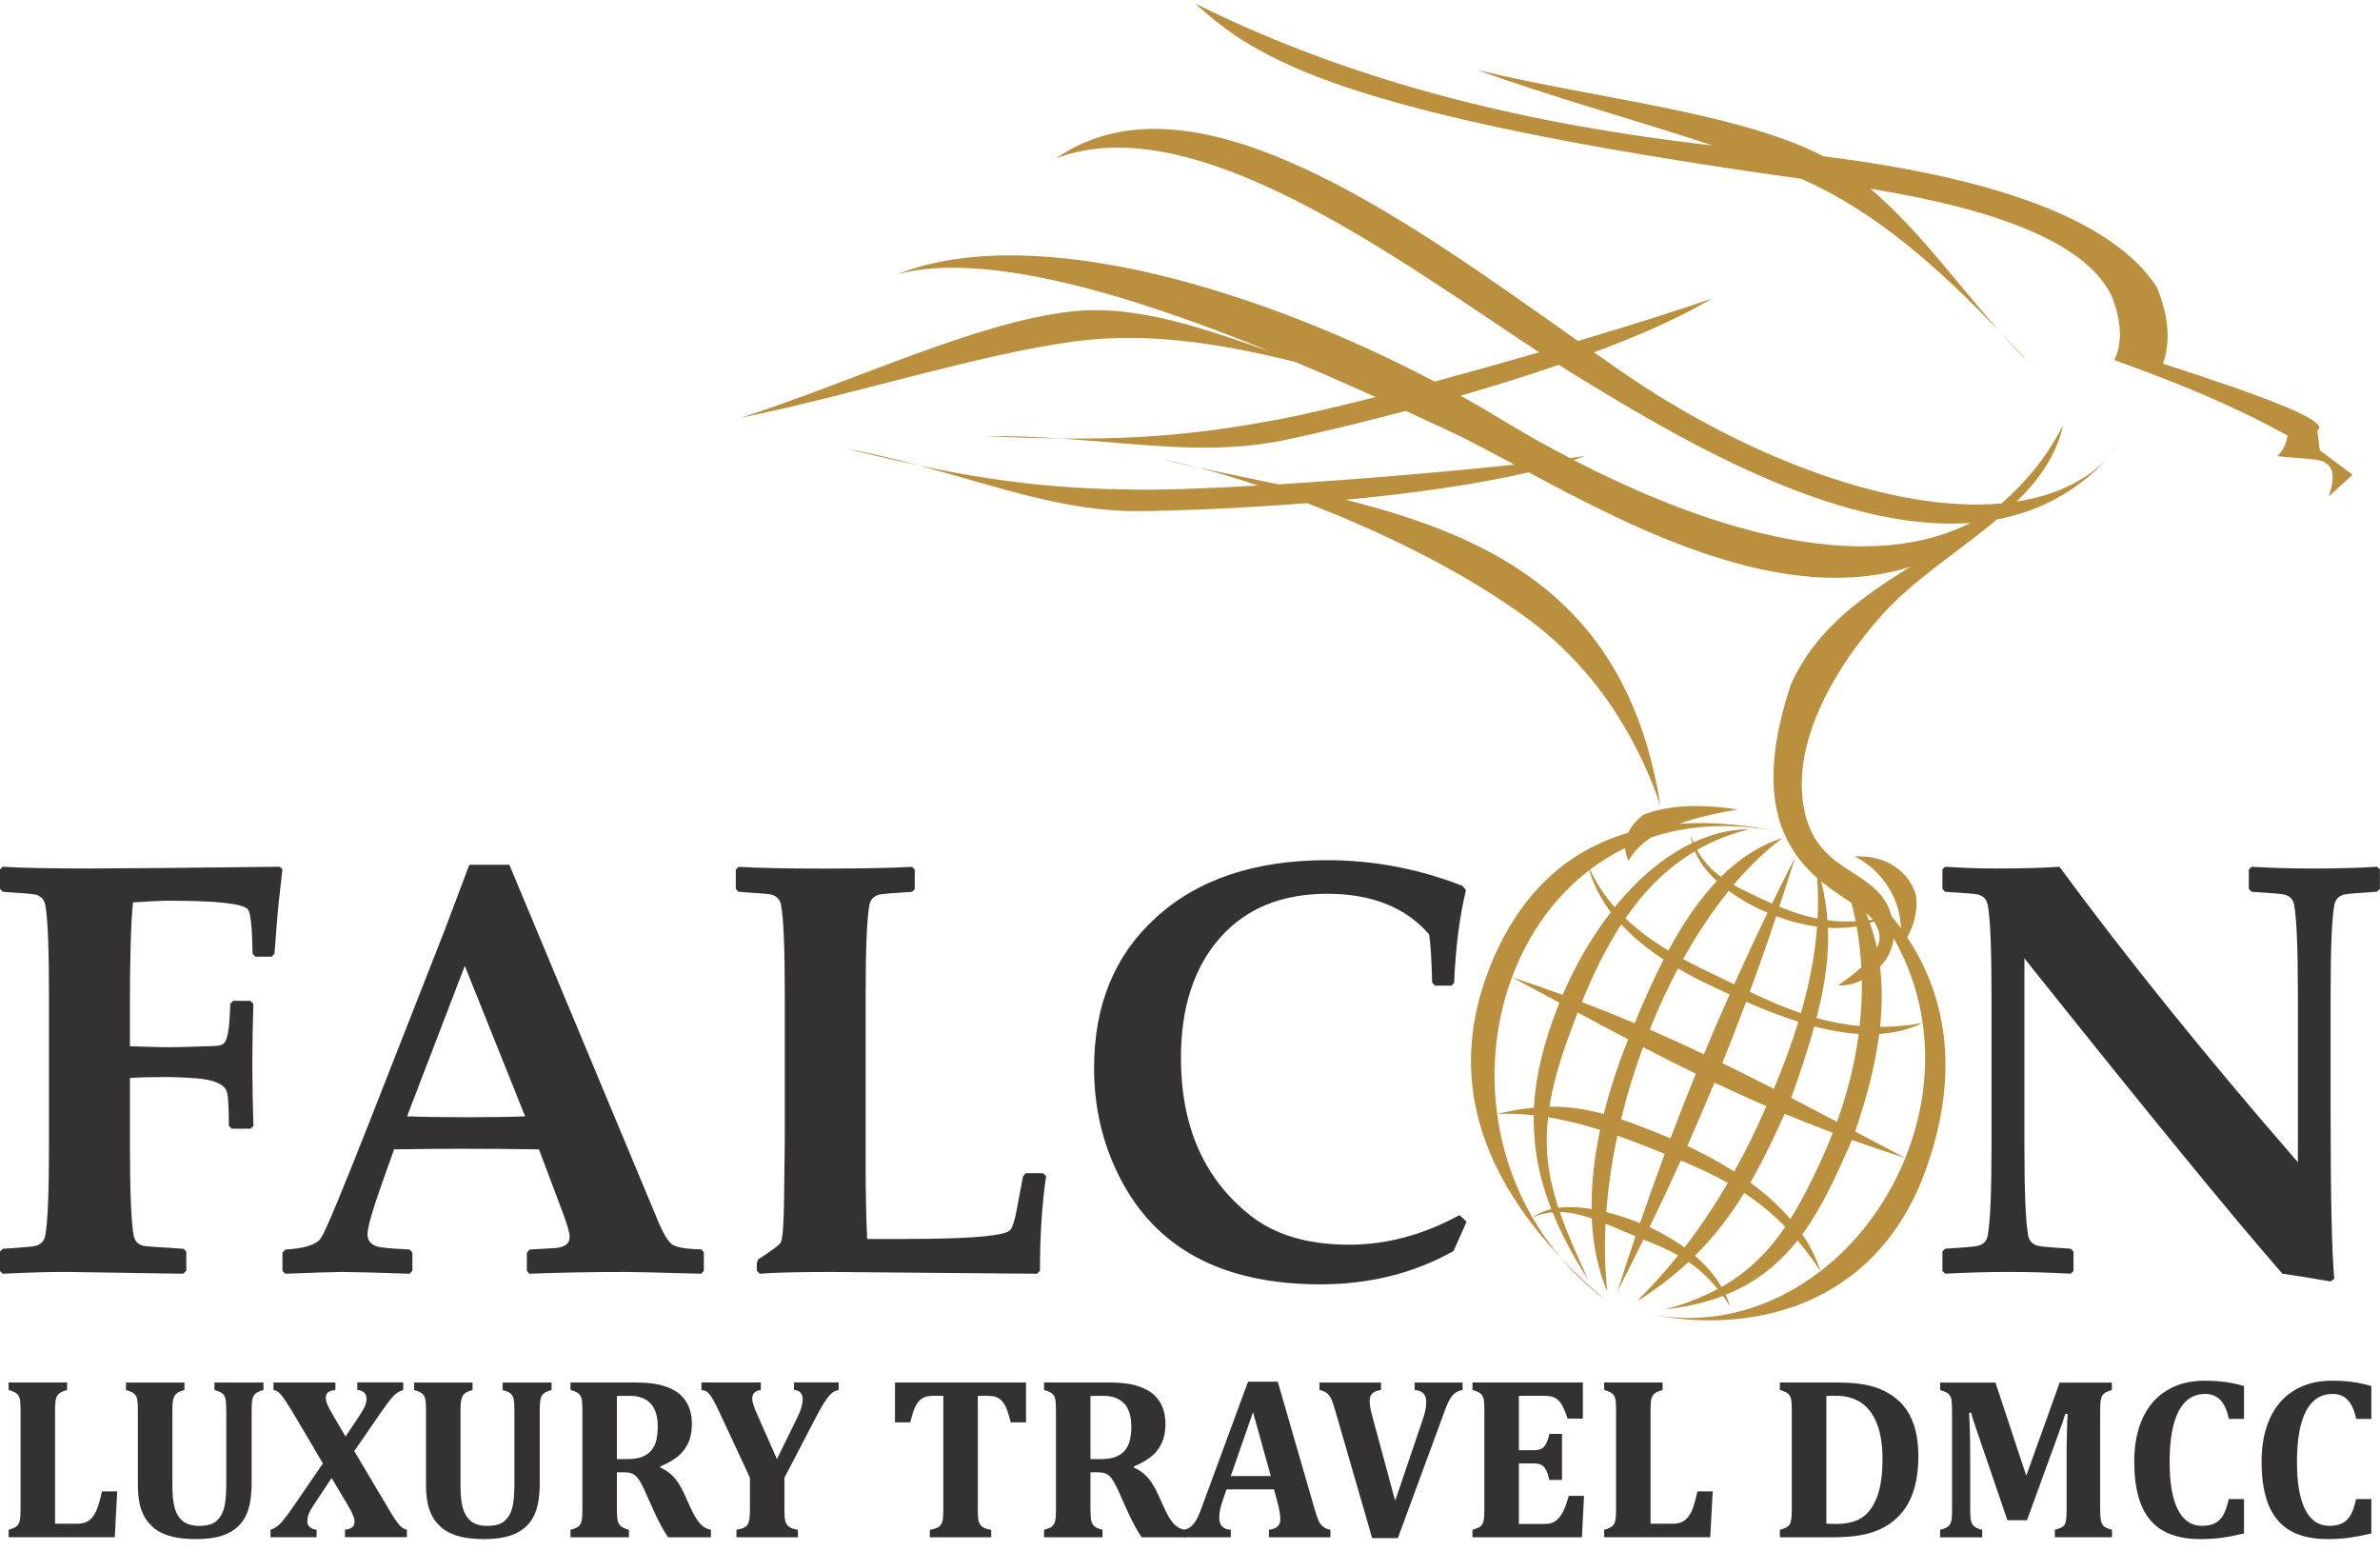
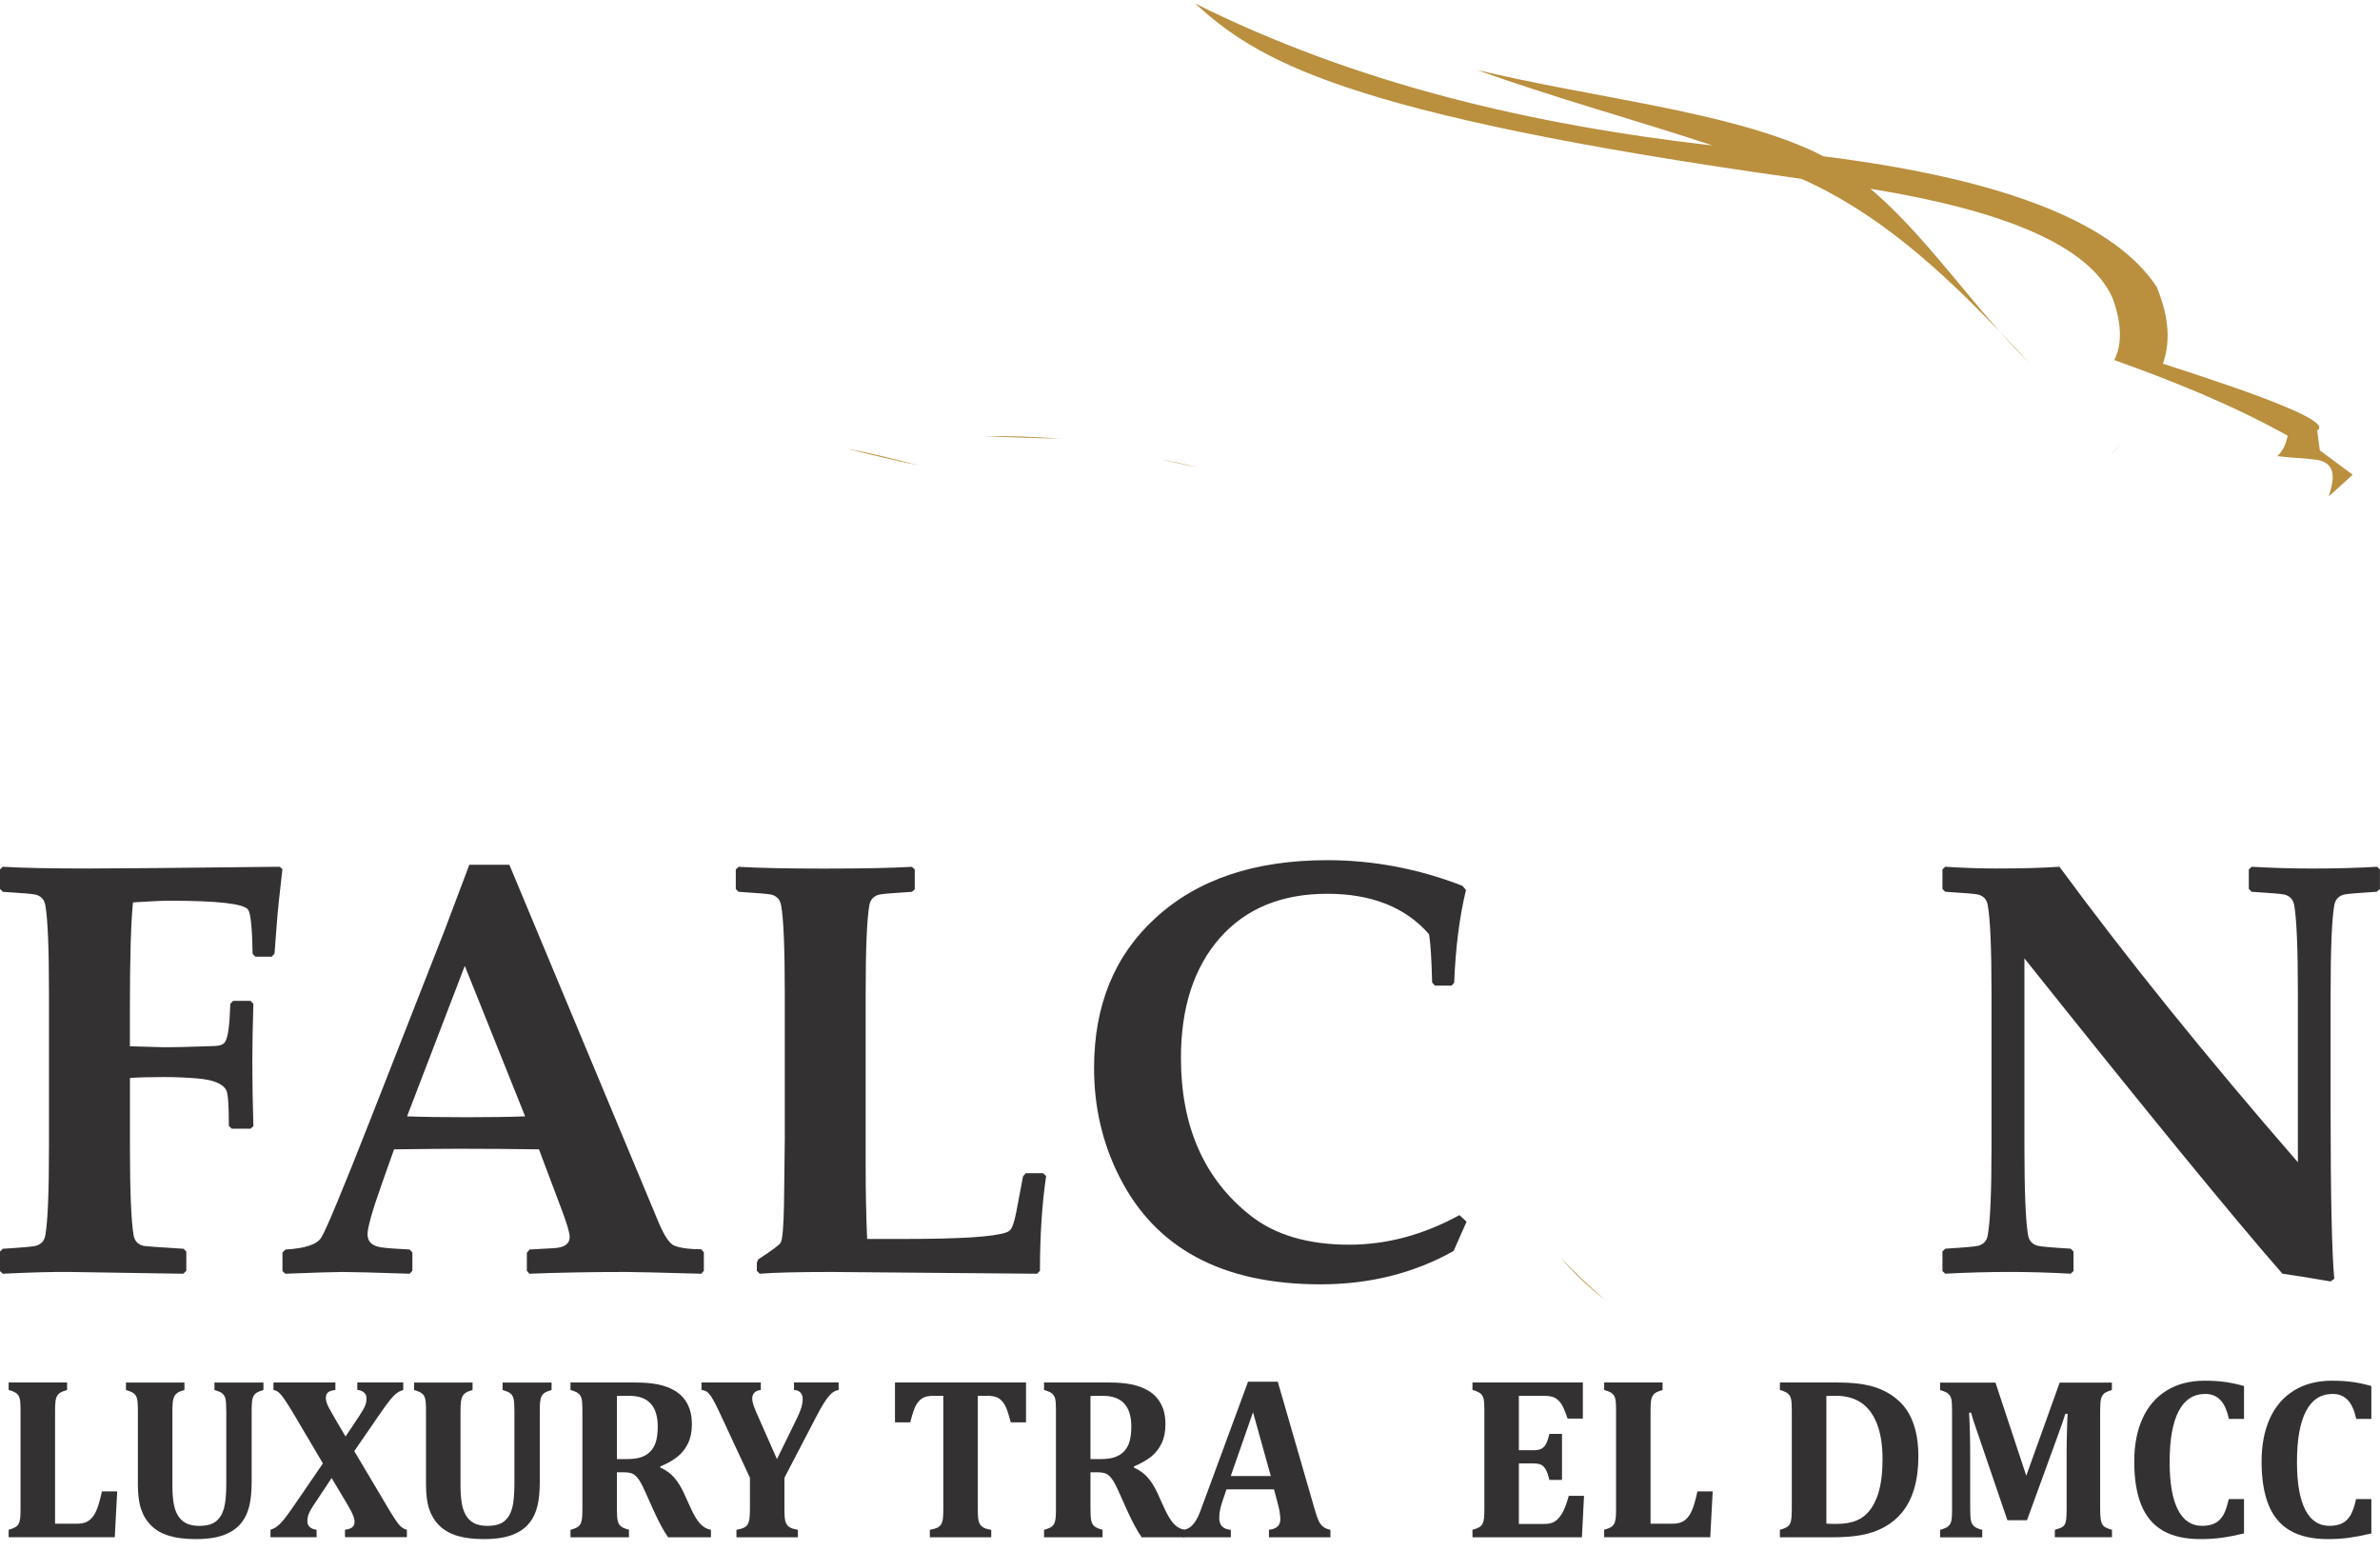
<svg xmlns="http://www.w3.org/2000/svg" width="155" height="101" viewBox="0 0 155 101" fill="none">
  <path fill-rule="evenodd" clip-rule="evenodd" d="M104.541 84.656C103.554 83.806 102.565 82.877 101.627 81.877C102.468 82.873 103.437 83.806 104.541 84.656Z" fill="#BA8F3E" />
  <path fill-rule="evenodd" clip-rule="evenodd" d="M153.22 30.914C152.506 30.386 151.796 29.855 151.082 29.327C151.025 28.895 150.968 28.466 150.91 28.034C151.919 27.472 147.378 25.779 140.864 23.683C141.441 22.017 141.138 20.35 140.46 18.684C137.82 14.677 131.046 11.72 118.733 10.175C118.532 10.07 118.331 9.962 118.126 9.865C112.48 7.237 103.766 6.38 96.184 4.552C101.245 6.378 106.729 7.873 111.544 9.476C99.679 8.125 88.293 5.442 77.822 0.223C81.82 3.801 86.995 7.407 117.318 11.646C117.318 11.646 117.318 11.646 117.32 11.646C122.261 13.825 126.379 17.573 130.236 21.592C127.447 18.453 124.873 14.877 121.813 12.291C130.375 13.686 136.023 15.936 137.577 19.39C138.462 21.763 137.908 23.031 137.692 23.447C141.553 24.818 145.457 26.404 148.985 28.371C148.879 28.895 148.724 29.291 148.32 29.702C149.438 29.84 149.769 29.801 150.886 29.939C152.286 30.184 151.955 31.391 151.663 32.327C152.18 31.857 152.699 31.387 153.22 30.914Z" fill="#BA8F3E" />
  <path fill-rule="evenodd" clip-rule="evenodd" d="M130.234 21.592C130.867 22.305 131.51 22.997 132.172 23.649C131.532 22.959 130.887 22.273 130.234 21.592Z" fill="#BA8F3E" />
  <path fill-rule="evenodd" clip-rule="evenodd" d="M138.063 28.945C137.822 29.246 137.575 29.529 137.325 29.801C137.584 29.532 137.835 29.25 138.063 28.945Z" fill="#BA8F3E" />
  <path fill-rule="evenodd" clip-rule="evenodd" d="M69.032 28.553C67.467 28.452 65.831 28.38 64.086 28.394C65.888 28.484 67.513 28.535 69.032 28.553Z" fill="#BA8F3E" />
  <path fill-rule="evenodd" clip-rule="evenodd" d="M59.861 30.316C58.344 29.909 56.752 29.518 55.039 29.19C56.787 29.63 58.373 29.999 59.861 30.316Z" fill="#BA8F3E" />
  <path fill-rule="evenodd" clip-rule="evenodd" d="M78.042 30.451C77.153 30.222 76.36 30.046 75.702 29.932C76.477 30.112 77.258 30.282 78.042 30.451Z" fill="#BA8F3E" />
-   <path fill-rule="evenodd" clip-rule="evenodd" d="M134.367 27.676C134.177 28.038 133.983 28.383 133.788 28.72C132.839 30.305 131.7 31.589 130.454 32.693C130.415 32.724 130.377 32.756 130.337 32.785C123.252 33.415 113.575 29.723 105.55 24.157C104.978 23.762 104.397 23.355 103.81 22.941C106.789 21.837 109.495 20.649 111.498 19.433C109.447 20.162 106.287 21.158 102.764 22.203C91.479 14.223 77.678 4.115 68.778 10.315C77.793 6.839 91.245 17.065 100.244 22.941C97.986 23.593 95.656 24.247 93.427 24.848C82.52 19.098 67.557 14.288 58.443 17.852C64.332 16.285 74.141 19.384 82.809 22.925C78.407 21.398 74 19.804 69.75 20.285C63.579 20.985 55.67 24.809 48.245 27.206C55.778 25.659 63.715 23.073 69.955 22.235C74.731 21.594 79.577 22.376 84.366 23.573C86.187 24.34 87.945 25.113 89.585 25.855C87.075 26.494 84.871 27.009 83.297 27.305C78.457 28.218 74.477 28.619 69.03 28.553C74.457 28.906 78.974 29.642 83.692 28.65C85.609 28.247 88.408 27.591 91.552 26.755C92.583 27.231 93.555 27.683 94.449 28.101C95.67 28.672 97.078 29.426 98.624 30.256C94.168 30.732 88.353 31.222 83.257 31.54C81.52 31.171 79.769 30.82 78.038 30.449C79.188 30.746 80.513 31.142 81.937 31.618C78.773 31.8 75.976 31.906 74.09 31.886C69.169 31.834 65.188 31.445 59.854 30.312C65.113 31.722 69.405 33.329 74.225 33.282C76.735 33.257 80.747 33.109 85.125 32.763C89.912 34.6 95.312 37.197 99.544 40.327C104.563 44.037 106.974 49.031 108.135 52.456C106.042 39.176 97.416 35.007 87.644 32.545C91.782 32.151 96.047 31.576 99.556 30.757C106.634 34.55 116.254 39.5 124.412 36.905C121.257 38.886 118.28 40.914 116.633 44.575C115.117 49.119 115.289 52.128 116.172 54.226C113.86 53.718 111.549 53.486 109.347 53.648C110.469 53.239 111.776 52.942 113.189 52.71C110.783 52.35 108.674 52.4 107.018 53.061C106.537 53.445 106.214 53.837 106.027 54.235C102.172 55.364 98.9 58.093 96.935 63.218C93.972 70.944 97.257 77.22 101.622 81.875C100.929 81.054 100.326 80.188 99.807 79.293C100.236 79.088 100.671 78.978 101.112 78.94C101.675 80.339 102.435 81.785 103.426 83.32C102.673 81.679 102.048 80.265 101.585 78.924C102.271 78.938 102.967 79.102 103.664 79.34C103.742 81.036 104.06 82.65 104.68 84.119C104.517 82.707 104.484 81.213 104.563 79.68C105.219 79.945 105.87 80.242 106.513 80.505C106.117 81.679 105.727 82.868 105.342 84.078C105.921 82.954 106.484 81.834 107.034 80.714C107.806 81.025 108.559 81.333 109.29 81.749C108.451 82.79 107.559 83.793 106.59 84.751C107.886 83.943 108.994 83.084 109.968 82.174C110.613 82.617 111.244 83.179 111.864 83.936C110.884 84.467 109.762 84.917 108.438 85.263C109.877 85.106 111.123 84.805 112.211 84.386C112.37 84.602 112.531 84.829 112.688 85.077C112.604 84.814 112.498 84.562 112.383 84.317C114.41 83.5 115.889 82.266 117.068 80.773C117.576 81.373 118.073 82.032 118.554 82.778C115.441 85.182 111.522 86.39 107.354 85.564C113.94 86.932 122.206 85.198 125.443 76.109C127.522 70.267 126.962 65.192 124.211 61.037C124.654 60.245 124.966 59.13 124.745 58.161C124.297 56.917 123.096 55.672 120.766 55.768C122.049 56.357 123.734 58.017 123.798 60.443C123.601 60.173 123.396 59.906 123.182 59.645C122.416 56.67 118.753 56.996 117.667 53.376C116.496 49.472 118.576 44.604 122.427 40.201C124.544 37.779 127.56 35.931 130.055 33.822C132.733 33.318 135.212 32.072 137.316 29.797C135.793 31.373 133.738 32.293 131.335 32.661C132.79 31.243 133.923 29.653 134.367 27.676ZM122.215 60.335C122.48 60.783 122.466 61.25 122.239 61.729C122.12 61.167 121.963 60.623 121.771 60.097C121.866 60.065 121.961 60.038 122.054 60.002C122.124 60.108 122.184 60.218 122.215 60.335ZM113.993 77.009C114.796 75.614 115.512 74.126 116.223 72.527C117.236 72.948 118.28 73.361 119.364 73.766C119.124 74.385 118.865 75.003 118.578 75.619C117.951 76.964 117.327 78.225 116.6 79.379C115.845 78.497 114.955 77.71 113.993 77.009ZM102.748 65.932C103.861 66.53 104.954 67.115 106.038 67.681C106.005 67.764 105.972 67.843 105.941 67.927C105.345 69.428 104.837 70.982 104.448 72.541C103.282 72.224 102.15 72.05 100.911 72.068C101.103 70.843 101.452 69.505 101.993 67.965C102.236 67.274 102.488 66.597 102.748 65.932ZM113.717 65.233C114.792 65.703 115.944 66.163 117.123 66.535C116.691 67.951 116.154 69.404 115.525 70.906C114.399 70.328 113.286 69.77 112.169 69.228C112.697 67.918 113.213 66.588 113.717 65.233ZM110.968 68.65C109.809 68.102 108.639 67.567 107.44 67.047C107.99 65.669 108.606 64.333 109.281 63.065C109.97 63.468 110.694 63.843 111.436 64.192C111.82 64.371 112.226 64.56 112.646 64.754C112.067 66.049 111.511 67.346 110.968 68.65ZM113.955 64.583C114.545 62.98 115.119 61.343 115.682 59.656C116.516 59.969 117.419 60.218 118.34 60.342C118.205 62.172 117.843 64.041 117.287 65.975C116.108 65.574 115.004 65.084 113.955 64.583ZM112.942 64.095C112.467 63.863 112.001 63.636 111.544 63.422C110.877 63.11 110.233 62.788 109.615 62.453C110.515 60.832 111.513 59.334 112.586 58.012C113.218 58.478 113.922 58.887 114.646 59.224C114.799 59.296 114.958 59.366 115.117 59.434C114.361 60.994 113.639 62.545 112.942 64.095ZM108.654 61.898C107.619 61.273 106.678 60.585 105.857 59.8C107.082 58.017 108.55 56.522 110.378 55.438C110.674 56.142 111.18 56.791 111.814 57.374C110.635 58.611 109.599 60.146 108.654 61.898ZM108.345 62.483C107.68 63.771 107.06 65.163 106.46 66.629C105.347 66.159 104.203 65.7 103.02 65.251C103.764 63.427 104.596 61.718 105.587 60.198C106.371 61.044 107.307 61.801 108.345 62.483ZM107.003 68.185C108.146 68.779 109.288 69.357 110.443 69.919C109.875 71.311 109.328 72.714 108.791 74.13C108.586 74.043 108.38 73.955 108.179 73.874C107.241 73.492 106.389 73.159 105.572 72.885C105.958 71.299 106.44 69.723 107.003 68.185ZM111.655 70.499C112.756 71.02 113.88 71.531 115.041 72.03C114.852 72.457 114.657 72.889 114.454 73.328C113.975 74.358 113.472 75.34 112.944 76.291C111.944 75.653 110.904 75.1 109.888 74.623C110.491 73.26 111.081 71.891 111.655 70.499ZM116.653 71.488C117.271 69.766 117.775 68.234 118.159 66.836C119.124 67.09 120.097 67.268 121.049 67.328C120.802 69.219 120.329 71.138 119.636 73.053C118.623 72.516 117.631 71.994 116.653 71.488ZM121.109 66.813C120.124 66.723 119.192 66.537 118.302 66.292C118.865 64.108 119.124 62.233 119.049 60.416C119.676 60.454 120.303 60.425 120.914 60.315C121.073 61.194 121.17 62.089 121.219 62.993C120.797 63.377 120.287 63.769 119.707 64.162C120.188 64.207 120.731 64.081 121.25 63.83C121.27 64.812 121.221 65.808 121.109 66.813ZM120.577 58.784C120.68 59.184 120.773 59.586 120.855 59.996C120.203 60.027 119.592 60 119.018 59.926C118.956 59.087 118.821 58.253 118.614 57.401C119.289 57.956 119.98 58.395 120.577 58.784ZM121.521 59.452C121.7 59.598 121.855 59.742 121.972 59.89C121.881 59.903 121.793 59.912 121.705 59.924C121.645 59.764 121.59 59.604 121.521 59.452ZM116.179 54.228C116.713 55.498 117.503 56.436 118.344 57.171C118.411 58.046 118.417 58.928 118.371 59.816C117.475 59.64 116.658 59.364 115.88 59.042C116.229 57.985 116.574 56.913 116.914 55.815C116.397 56.83 115.896 57.837 115.406 58.84C115.128 58.716 114.854 58.59 114.58 58.462C113.971 58.176 113.412 57.909 112.902 57.621C113.907 56.434 114.971 55.4 116.086 54.568C114.567 55.062 113.251 55.932 112.076 57.095C111.443 56.634 110.922 56.085 110.522 55.346C111.542 54.761 112.67 54.3 113.933 53.992C112.681 54.001 111.458 54.309 110.288 54.855C110.222 54.696 110.158 54.529 110.1 54.352C110.118 54.536 110.155 54.718 110.2 54.896C108.352 55.777 106.641 57.25 105.161 59.078C104.521 58.352 103.98 57.54 103.55 56.627C104.258 56.09 105.022 55.62 105.839 55.222C105.857 55.498 105.927 55.777 106.055 56.058C106.393 55.453 106.901 54.95 107.541 54.529C110.034 53.702 112.933 53.526 116.179 54.228ZM103.503 56.665C103.799 57.659 104.278 58.568 104.91 59.4C103.669 60.996 102.602 62.84 101.77 64.783C100.708 64.394 99.615 64.012 98.472 63.636C99.5 60.868 101.207 58.426 103.503 56.665ZM98.472 63.636C99.531 64.203 100.556 64.754 101.558 65.293C101.521 65.385 101.483 65.478 101.448 65.57C100.551 67.87 100.008 70.009 99.9 72.127C99.158 72.197 98.37 72.329 97.504 72.538C97.089 69.483 97.443 66.397 98.472 63.636ZM99.812 79.295C98.573 77.166 97.816 74.861 97.502 72.536C98.302 72.505 99.094 72.536 99.889 72.621C99.851 74.625 100.205 76.622 101.028 78.733C100.569 78.843 100.154 79.021 99.812 79.295ZM101.492 78.65C100.849 76.707 100.582 74.893 100.821 72.754C101.922 72.932 103.044 73.211 104.208 73.577C103.837 75.322 103.636 77.058 103.656 78.729C102.898 78.603 102.159 78.565 101.492 78.65ZM104.612 78.929C104.733 77.299 104.976 75.628 105.334 73.953C106.064 74.209 106.811 74.49 107.59 74.807C107.864 74.917 108.14 75.03 108.416 75.14C107.866 76.62 107.334 78.122 106.811 79.646C106.126 79.372 105.373 79.118 104.612 78.929ZM107.427 79.914C108.126 78.472 108.804 77.029 109.464 75.572C110.487 75.997 111.511 76.458 112.525 77.029C111.661 78.517 110.727 79.916 109.705 81.236C108.974 80.703 108.193 80.262 107.427 79.914ZM112.118 83.804C111.668 83.037 111.067 82.36 110.385 81.773C111.655 80.514 112.688 79.156 113.591 77.683C114.505 78.284 115.401 79.001 116.267 79.887C115.214 81.441 113.926 82.774 112.118 83.804ZM118.561 82.778C118.287 81.917 117.879 81.117 117.375 80.377C118.695 78.578 119.643 76.444 120.614 74.227C121.725 74.627 122.875 75.021 124.085 75.41C122.904 78.329 120.976 80.914 118.561 82.778ZM124.085 75.41C122.957 74.814 121.87 74.236 120.813 73.676C121.599 71.427 122.133 69.309 122.385 67.331C123.376 67.265 124.33 67.045 125.215 66.613C125.648 69.622 125.198 72.662 124.085 75.41ZM125.215 66.613C124.244 66.795 123.325 66.867 122.442 66.867C122.588 65.489 122.588 64.185 122.44 62.955C122.917 62.447 123.257 61.808 123.325 61.097C123.451 61.32 123.573 61.543 123.685 61.767C123.685 61.77 123.685 61.77 123.685 61.772C123.685 61.772 123.685 61.77 123.687 61.77C124.484 63.339 124.981 64.969 125.215 66.613ZM102.485 29.956C102.75 29.871 103.009 29.781 103.256 29.691C102.945 29.736 102.6 29.783 102.243 29.831C100.578 28.963 99.006 28.065 97.571 27.191C96.789 26.714 95.968 26.237 95.12 25.765C97.237 25.153 99.412 24.479 101.516 23.759C101.863 23.98 102.203 24.191 102.532 24.393C108.811 28.223 119.417 34.706 128.335 34.049C121.109 37.694 110.707 34.211 102.485 29.956Z" fill="#BA8F3E" />
  <path fill-rule="evenodd" clip-rule="evenodd" d="M18.394 56.596L18.155 58.727C18.104 59.2 18.049 59.818 17.992 60.598L17.879 62.091L17.698 62.296H16.632L16.451 62.112C16.426 60.427 16.325 59.469 16.157 59.233C15.874 58.844 14.163 58.653 11.03 58.653C10.529 58.653 9.739 58.691 8.661 58.761C8.529 60.038 8.46 62.316 8.46 65.61V68.131L10.536 68.19C11.163 68.203 12.315 68.176 14.009 68.113C14.34 68.1 14.561 68.012 14.667 67.832C14.854 67.533 14.96 66.715 14.998 65.368L15.179 65.176H16.32L16.502 65.368C16.457 66.76 16.433 68.041 16.433 69.197C16.433 70.461 16.457 71.832 16.502 73.332L16.32 73.499H15.093L14.905 73.314C14.905 72.005 14.854 71.239 14.742 71.009C14.534 70.575 13.903 70.314 12.85 70.225C12.13 70.166 11.421 70.135 10.719 70.135C9.88 70.135 9.127 70.153 8.463 70.193V74.641C8.463 77.596 8.544 79.525 8.701 80.436C8.763 80.8 8.97 81.029 9.328 81.126C9.41 81.15 10.286 81.216 11.953 81.317L12.134 81.501V82.751L11.933 82.943L4.55 82.828C3.497 82.814 2.044 82.853 0.183 82.943L0 82.772V81.501L0.181 81.317C1.428 81.24 2.144 81.177 2.331 81.126C2.683 81.029 2.89 80.8 2.952 80.436C3.115 79.523 3.19 77.596 3.19 74.641V64.747C3.19 61.792 3.115 59.858 2.952 58.952C2.89 58.588 2.683 58.359 2.331 58.258C2.144 58.212 1.428 58.15 0.181 58.073L0 57.884V56.614L0.181 56.441C1.353 56.517 3.239 56.555 5.833 56.555C7.513 56.555 11.638 56.517 18.21 56.441L18.394 56.596ZM45.837 82.751L45.674 82.943C42.954 82.866 41.318 82.828 40.755 82.828C38.505 82.828 36.412 82.866 34.476 82.943L34.312 82.751V81.578L34.493 81.366L36.092 81.276C36.763 81.238 37.101 80.995 37.101 80.548C37.101 80.287 36.931 79.698 36.586 78.787L35.1 74.843C33.409 74.819 31.685 74.805 29.919 74.805C28.967 74.805 27.55 74.819 25.664 74.843L24.856 77.121C24.242 78.857 23.935 79.943 23.935 80.377C23.935 80.849 24.224 81.13 24.801 81.22C25.121 81.272 25.741 81.321 26.675 81.366L26.856 81.558V82.751L26.675 82.943C24.412 82.866 22.953 82.828 22.306 82.828C21.805 82.828 20.557 82.866 18.577 82.943L18.396 82.769V81.558L18.597 81.366C19.857 81.297 20.635 81.04 20.915 80.6C21.204 80.166 22.288 77.569 24.16 72.806L28.949 60.596C29.307 59.645 29.846 58.221 30.566 56.312H33.173L42.905 79.628C43.281 80.516 43.625 81.013 43.934 81.121C44.336 81.274 44.919 81.351 45.676 81.351L45.839 81.555V82.751H45.837ZM34.2 72.694L30.27 62.896L26.51 72.694C27.512 72.732 28.817 72.752 30.42 72.752C31.974 72.75 33.235 72.732 34.2 72.694ZM68.13 76.579C67.861 78.405 67.728 80.46 67.728 82.751L67.54 82.943L54.198 82.828C51.966 82.828 50.394 82.866 49.478 82.943L49.29 82.751V82.228L49.385 82.005C50.288 81.418 50.783 81.054 50.851 80.901C50.964 80.678 51.032 79.849 51.059 78.418L51.11 74.225V64.747C51.11 61.779 51.035 59.845 50.871 58.952C50.809 58.588 50.602 58.359 50.251 58.258C50.063 58.212 49.348 58.15 48.1 58.073L47.919 57.889V56.618L48.1 56.445C49.361 56.522 51.209 56.56 53.646 56.56C56.166 56.56 58.084 56.522 59.393 56.445L59.575 56.618V57.907L59.393 58.073C58.139 58.15 57.426 58.212 57.243 58.258C56.885 58.359 56.68 58.59 56.616 58.952C56.459 59.845 56.377 61.779 56.377 64.747V75.929C56.377 77.564 56.408 79.147 56.472 80.678H58.967C62.546 80.678 64.732 80.539 65.542 80.251C65.679 80.199 65.774 80.13 65.836 80.04C65.955 79.867 66.074 79.498 66.187 78.922L66.626 76.599L66.807 76.395H67.929L68.13 76.579ZM95.512 79.554L94.666 81.463C92.083 82.911 89.195 83.633 85.998 83.633C79.606 83.633 75.237 81.29 72.888 76.599C71.797 74.436 71.252 72.08 71.252 69.552C71.252 65.46 72.588 62.206 75.257 59.773C77.99 57.264 81.713 56.013 86.437 56.013C89.44 56.013 92.372 56.569 95.236 57.68L95.474 57.954C95.055 59.676 94.796 61.689 94.704 63.998L94.534 64.183H93.45L93.269 63.978C93.231 62.471 93.169 61.419 93.068 60.837C91.537 59.076 89.325 58.201 86.437 58.201C83.468 58.201 81.136 59.159 79.443 61.08C77.756 63 76.91 65.606 76.91 68.891C76.91 73.346 78.414 76.761 81.423 79.142C83.028 80.413 85.177 81.052 87.873 81.052C90.317 81.052 92.71 80.406 95.048 79.125L95.512 79.554ZM155 57.884L154.792 58.069C153.545 58.145 152.83 58.208 152.649 58.253C152.291 58.354 152.086 58.586 152.022 58.948C151.865 59.84 151.783 61.774 151.783 64.743V72.332C151.783 77.928 151.865 81.58 152.022 83.271L151.783 83.444C150.399 83.208 149.352 83.035 148.644 82.94C145.365 79.188 139.764 72.338 131.842 62.406V74.636C131.842 77.605 131.924 79.531 132.08 80.431C132.142 80.795 132.35 81.025 132.707 81.121C132.888 81.173 133.61 81.236 134.858 81.312L135.039 81.497V82.767L134.858 82.94C133.447 82.864 132.138 82.826 130.928 82.826C129.517 82.826 128.108 82.864 126.684 82.94L126.503 82.767V81.497L126.684 81.312C127.932 81.236 128.652 81.173 128.835 81.121C129.192 81.025 129.398 80.795 129.455 80.431C129.619 79.531 129.7 77.602 129.7 74.636V64.743C129.7 61.774 129.619 59.84 129.455 58.948C129.398 58.584 129.192 58.354 128.835 58.253C128.654 58.208 127.932 58.145 126.684 58.069L126.503 57.884V56.614L126.684 56.441C127.85 56.517 128.954 56.555 130.005 56.555C131.659 56.555 133.032 56.517 134.123 56.441C138.529 62.429 143.705 68.842 149.653 75.684V64.745C149.653 61.776 149.571 59.843 149.414 58.95C149.352 58.586 149.145 58.356 148.794 58.255C148.606 58.21 147.891 58.147 146.643 58.071L146.456 57.886V56.616L146.643 56.443C148.01 56.519 149.313 56.557 150.553 56.557C152.132 56.557 153.549 56.519 154.808 56.443L154.996 56.616V57.884H155Z" fill="#343132" />
  <path d="M4.369 90.514C4.195 90.561 4.056 90.615 3.954 90.671C3.853 90.727 3.773 90.806 3.718 90.903C3.663 91.002 3.625 91.128 3.61 91.283C3.592 91.438 3.586 91.633 3.586 91.87V99.222H4.992C5.272 99.222 5.498 99.178 5.668 99.09C5.835 99 5.983 98.865 6.105 98.681C6.228 98.496 6.334 98.256 6.425 97.957C6.513 97.66 6.584 97.379 6.639 97.118H7.633L7.474 100.102H0.563V99.616C0.742 99.567 0.883 99.513 0.987 99.454C1.091 99.396 1.168 99.315 1.219 99.214C1.27 99.112 1.303 98.984 1.318 98.829C1.331 98.674 1.338 98.478 1.338 98.242V91.885C1.338 91.654 1.331 91.46 1.32 91.303C1.309 91.145 1.276 91.017 1.225 90.918C1.175 90.82 1.097 90.739 0.994 90.678C0.89 90.617 0.746 90.561 0.563 90.511V90.023H4.369V90.514Z" fill="#343132" />
  <path d="M14.735 91.881C14.735 91.512 14.72 91.254 14.689 91.11C14.658 90.963 14.596 90.847 14.503 90.759C14.411 90.669 14.232 90.588 13.967 90.516V90.028H17.157V90.516C16.983 90.563 16.846 90.617 16.744 90.673C16.643 90.73 16.566 90.808 16.512 90.909C16.457 91.011 16.424 91.137 16.411 91.294C16.395 91.449 16.389 91.645 16.389 91.881V96.495C16.389 97.107 16.34 97.617 16.245 98.028C16.148 98.44 15.998 98.786 15.795 99.065C15.592 99.346 15.34 99.573 15.038 99.744C14.735 99.917 14.395 100.041 14.02 100.113C13.642 100.187 13.221 100.223 12.75 100.223C12.064 100.223 11.485 100.151 11.011 100.007C10.536 99.861 10.152 99.643 9.854 99.349C9.556 99.056 9.335 98.701 9.193 98.283C9.05 97.864 8.979 97.327 8.979 96.666V91.89C8.979 91.658 8.973 91.465 8.962 91.308C8.948 91.15 8.917 91.022 8.867 90.923C8.816 90.824 8.739 90.743 8.635 90.682C8.531 90.622 8.388 90.565 8.204 90.516V90.028H12.011V90.516C11.812 90.57 11.666 90.628 11.571 90.689C11.479 90.752 11.406 90.826 11.359 90.914C11.311 91.004 11.275 91.119 11.256 91.263C11.238 91.406 11.227 91.613 11.227 91.89V96.763C11.227 97.152 11.251 97.505 11.3 97.826C11.346 98.145 11.437 98.42 11.565 98.649C11.693 98.879 11.869 99.056 12.099 99.178C12.326 99.301 12.618 99.362 12.976 99.362C13.468 99.362 13.837 99.261 14.077 99.058C14.318 98.856 14.49 98.575 14.589 98.213C14.689 97.851 14.737 97.311 14.737 96.592V91.881H14.735Z" fill="#343132" />
  <path d="M21.842 90.514C21.615 90.538 21.454 90.59 21.361 90.671C21.266 90.752 21.22 90.876 21.22 91.042C21.22 91.125 21.237 91.22 21.27 91.326C21.304 91.431 21.359 91.559 21.438 91.706C21.515 91.852 21.646 92.085 21.829 92.398L22.505 93.543L23.381 92.227C23.573 91.937 23.703 91.715 23.77 91.559C23.836 91.404 23.869 91.238 23.869 91.06C23.869 90.903 23.814 90.777 23.71 90.68C23.604 90.583 23.456 90.525 23.269 90.507V90.019H26.262V90.514C26.121 90.554 25.989 90.615 25.863 90.703C25.737 90.788 25.591 90.932 25.428 91.13C25.262 91.33 25 91.692 24.637 92.22L23.072 94.494L25.434 98.467C25.516 98.6 25.6 98.732 25.684 98.863C25.768 98.993 25.852 99.108 25.929 99.209C26.009 99.31 26.079 99.387 26.141 99.434C26.201 99.483 26.26 99.522 26.318 99.549C26.375 99.576 26.437 99.596 26.499 99.612V100.097H22.467V99.612C22.679 99.587 22.836 99.535 22.937 99.456C23.039 99.378 23.09 99.252 23.09 99.081C23.09 99.022 23.081 98.957 23.065 98.888C23.048 98.82 23.019 98.735 22.977 98.638C22.937 98.539 22.895 98.454 22.856 98.377C22.814 98.301 22.73 98.154 22.606 97.936L21.597 96.245L20.416 98.026C20.323 98.17 20.246 98.298 20.184 98.418C20.122 98.537 20.078 98.645 20.054 98.744C20.03 98.84 20.019 98.957 20.019 99.09C20.019 99.223 20.069 99.34 20.173 99.436C20.277 99.535 20.427 99.594 20.619 99.614V100.1H17.616V99.614C17.775 99.564 17.921 99.49 18.054 99.387C18.186 99.286 18.332 99.142 18.489 98.948C18.645 98.755 18.862 98.458 19.138 98.056L21.03 95.294L19.202 92.2C19.005 91.865 18.833 91.586 18.689 91.366C18.548 91.143 18.429 90.975 18.332 90.86C18.237 90.745 18.151 90.662 18.076 90.615C18.001 90.566 17.912 90.529 17.811 90.511V90.023H21.842V90.514Z" fill="#343132" />
  <path d="M33.5 91.881C33.5 91.512 33.484 91.254 33.453 91.11C33.422 90.963 33.361 90.847 33.268 90.759C33.175 90.669 32.996 90.588 32.731 90.516V90.028H35.922V90.516C35.747 90.563 35.61 90.617 35.509 90.673C35.407 90.73 35.33 90.808 35.277 90.909C35.222 91.011 35.189 91.137 35.175 91.294C35.16 91.449 35.153 91.645 35.153 91.881V96.495C35.153 97.107 35.105 97.617 35.01 98.028C34.913 98.44 34.763 98.786 34.559 99.065C34.356 99.346 34.105 99.573 33.802 99.744C33.5 99.917 33.16 100.041 32.784 100.113C32.407 100.187 31.985 100.223 31.515 100.223C30.828 100.223 30.25 100.151 29.775 100.007C29.3 99.861 28.916 99.643 28.618 99.349C28.32 99.054 28.099 98.701 27.958 98.283C27.814 97.864 27.744 97.327 27.744 96.666V91.89C27.744 91.658 27.737 91.465 27.726 91.308C27.713 91.15 27.682 91.022 27.631 90.923C27.581 90.824 27.503 90.743 27.399 90.682C27.296 90.622 27.152 90.565 26.969 90.516V90.028H30.775V90.516C30.576 90.57 30.431 90.628 30.336 90.689C30.243 90.752 30.17 90.826 30.124 90.914C30.075 91.004 30.04 91.119 30.02 91.263C30.003 91.406 29.991 91.613 29.991 91.89V96.763C29.991 97.152 30.016 97.505 30.064 97.826C30.111 98.145 30.201 98.42 30.329 98.649C30.457 98.879 30.634 99.056 30.863 99.178C31.091 99.301 31.382 99.362 31.74 99.362C32.232 99.362 32.601 99.261 32.842 99.058C33.082 98.856 33.255 98.575 33.354 98.213C33.453 97.851 33.502 97.311 33.502 96.592V91.881H33.5Z" fill="#343132" />
  <path d="M37.154 100.106V99.621C37.333 99.571 37.474 99.517 37.578 99.461C37.681 99.405 37.759 99.326 37.809 99.225C37.86 99.124 37.893 98.998 37.909 98.84C37.922 98.685 37.929 98.49 37.929 98.253V91.888C37.929 91.656 37.922 91.463 37.911 91.305C37.9 91.148 37.867 91.02 37.816 90.921C37.765 90.822 37.688 90.741 37.584 90.68C37.48 90.619 37.337 90.563 37.154 90.514V90.026H41.38C41.951 90.026 42.435 90.066 42.832 90.147C43.232 90.228 43.581 90.354 43.879 90.52C44.13 90.658 44.343 90.831 44.517 91.042C44.691 91.251 44.824 91.494 44.919 91.773C45.014 92.052 45.06 92.376 45.06 92.744C45.06 93.228 44.976 93.642 44.811 93.986C44.643 94.332 44.42 94.618 44.137 94.847C43.855 95.076 43.475 95.292 43.002 95.494V95.564C43.36 95.722 43.656 95.933 43.89 96.196C44.124 96.459 44.336 96.794 44.526 97.197L44.983 98.202C45.186 98.649 45.387 98.987 45.588 99.209C45.789 99.432 46.027 99.569 46.301 99.618V100.104H43.51C43.232 99.71 42.914 99.126 42.561 98.346L41.995 97.084C41.825 96.709 41.682 96.446 41.561 96.286C41.439 96.129 41.316 96.021 41.188 95.962C41.059 95.904 40.863 95.872 40.598 95.872H40.176V98.249C40.176 98.618 40.194 98.876 40.227 99.025C40.262 99.173 40.326 99.29 40.424 99.38C40.521 99.468 40.7 99.546 40.962 99.616V100.106H37.154ZM40.176 90.905V95.011H40.894C41.28 95.011 41.598 94.959 41.85 94.854C42.102 94.748 42.302 94.6 42.448 94.411C42.596 94.222 42.698 93.999 42.753 93.743C42.808 93.486 42.837 93.205 42.837 92.902C42.837 92.232 42.682 91.73 42.373 91.395C42.064 91.06 41.605 90.894 40.995 90.894C40.58 90.891 40.306 90.896 40.176 90.905Z" fill="#343132" />
  <path d="M51.087 96.228V98.251C51.087 98.512 51.094 98.712 51.109 98.845C51.123 98.98 51.149 99.09 51.189 99.175C51.229 99.259 51.275 99.326 51.33 99.378C51.386 99.43 51.463 99.477 51.562 99.517C51.661 99.56 51.796 99.591 51.964 99.618V100.104H47.961V99.618C48.16 99.582 48.319 99.54 48.436 99.486C48.553 99.43 48.643 99.353 48.701 99.25C48.758 99.146 48.796 99.016 48.813 98.854C48.831 98.694 48.84 98.494 48.84 98.251V96.228L46.875 92.005C46.707 91.645 46.572 91.379 46.475 91.206C46.365 91.004 46.27 90.86 46.188 90.77C46.109 90.682 46.036 90.619 45.967 90.586C45.899 90.55 45.806 90.527 45.685 90.511V90.023H49.549V90.511C49.175 90.559 48.99 90.748 48.99 91.071C48.99 91.2 49.021 91.353 49.081 91.53C49.142 91.708 49.239 91.944 49.374 92.238L50.599 95.015L51.926 92.306C52.057 92.034 52.147 91.809 52.198 91.629C52.249 91.449 52.275 91.272 52.275 91.094C52.275 90.916 52.224 90.777 52.127 90.676C52.028 90.575 51.889 90.52 51.71 90.509V90.021H54.618V90.509C54.487 90.538 54.379 90.579 54.293 90.631C54.209 90.682 54.114 90.763 54.015 90.874C53.916 90.984 53.792 91.15 53.653 91.373C53.512 91.595 53.35 91.883 53.167 92.236L51.087 96.228Z" fill="#343132" />
  <path d="M60.557 100.106V99.621C60.76 99.585 60.919 99.54 61.038 99.483C61.155 99.427 61.244 99.349 61.303 99.243C61.361 99.139 61.398 99.009 61.411 98.847C61.427 98.687 61.434 98.49 61.434 98.253V90.891H60.846C60.557 90.891 60.334 90.925 60.179 90.995C60.025 91.062 59.89 91.173 59.778 91.319C59.663 91.467 59.566 91.665 59.484 91.912C59.402 92.162 59.336 92.396 59.281 92.618H58.287V90.026H66.821V92.618H65.827C65.734 92.283 65.664 92.036 65.611 91.881C65.555 91.724 65.498 91.589 65.432 91.478C65.366 91.366 65.297 91.274 65.224 91.202C65.151 91.128 65.074 91.069 64.993 91.024C64.911 90.979 64.807 90.945 64.683 90.923C64.562 90.903 64.401 90.891 64.202 90.891H63.681V98.253C63.681 98.514 63.688 98.714 63.701 98.847C63.716 98.982 63.743 99.092 63.78 99.178C63.82 99.261 63.867 99.328 63.922 99.38C63.977 99.432 64.054 99.479 64.153 99.519C64.253 99.562 64.385 99.594 64.555 99.621V100.106H60.557Z" fill="#343132" />
  <path d="M67.995 100.106V99.621C68.174 99.571 68.315 99.517 68.419 99.461C68.523 99.405 68.6 99.326 68.651 99.225C68.702 99.124 68.735 98.998 68.75 98.84C68.763 98.685 68.77 98.49 68.77 98.253V91.888C68.77 91.656 68.763 91.463 68.752 91.305C68.741 91.148 68.708 91.02 68.657 90.921C68.607 90.822 68.529 90.741 68.426 90.68C68.322 90.619 68.178 90.563 67.995 90.514V90.026H72.221C72.793 90.026 73.276 90.066 73.674 90.147C74.073 90.228 74.422 90.354 74.72 90.52C74.972 90.658 75.184 90.831 75.358 91.042C75.533 91.251 75.665 91.494 75.76 91.773C75.855 92.052 75.901 92.376 75.901 92.744C75.901 93.228 75.818 93.642 75.652 93.986C75.484 94.332 75.261 94.618 74.979 94.847C74.696 95.076 74.316 95.292 73.844 95.494V95.564C74.201 95.722 74.497 95.933 74.731 96.196C74.965 96.459 75.177 96.794 75.367 97.197L75.824 98.202C76.027 98.649 76.228 98.987 76.429 99.209C76.63 99.432 76.868 99.569 77.142 99.618V100.104H74.352C74.073 99.71 73.755 99.126 73.402 98.346L72.837 97.084C72.667 96.709 72.523 96.446 72.402 96.286C72.281 96.129 72.157 96.021 72.029 95.962C71.901 95.904 71.704 95.872 71.439 95.872H71.018V98.249C71.018 98.618 71.035 98.876 71.069 99.025C71.104 99.173 71.168 99.29 71.265 99.38C71.362 99.468 71.541 99.546 71.804 99.616V100.106H67.995ZM71.018 90.905V95.011H71.735C72.122 95.011 72.44 94.959 72.691 94.854C72.943 94.748 73.144 94.6 73.29 94.411C73.438 94.222 73.539 93.999 73.594 93.743C73.65 93.486 73.678 93.205 73.678 92.902C73.678 92.232 73.524 91.73 73.215 91.395C72.905 91.06 72.446 90.894 71.837 90.894C71.422 90.891 71.148 90.896 71.018 90.905Z" fill="#343132" />
  <path d="M82.973 96.983H79.878L79.639 97.682C79.571 97.88 79.516 98.069 79.472 98.256C79.427 98.44 79.405 98.636 79.405 98.843C79.405 99.326 79.657 99.582 80.158 99.618V100.104H77.063V99.618C77.242 99.598 77.398 99.533 77.533 99.425C77.67 99.317 77.791 99.169 77.904 98.982C78.014 98.795 78.134 98.525 78.257 98.177L81.28 89.974H83.216L85.609 98.245C85.715 98.613 85.804 98.876 85.877 99.031C85.95 99.187 86.044 99.312 86.159 99.407C86.276 99.504 86.437 99.573 86.645 99.618V100.104H82.642V99.618C82.894 99.589 83.079 99.517 83.201 99.403C83.322 99.29 83.382 99.13 83.382 98.924C83.382 98.771 83.364 98.602 83.331 98.413C83.298 98.227 83.243 97.99 83.163 97.705L82.973 96.983ZM80.154 96.117H82.763L81.604 91.96L80.154 96.117Z" fill="#343132" />
-   <path d="M92.653 92.45C92.725 92.243 92.783 92.047 92.823 91.865C92.864 91.683 92.884 91.492 92.884 91.29C92.884 91.049 92.823 90.865 92.699 90.736C92.575 90.608 92.385 90.534 92.129 90.516V90.028H95.253V90.516C95.07 90.545 94.913 90.606 94.787 90.696C94.657 90.788 94.542 90.918 94.439 91.087C94.335 91.258 94.211 91.535 94.074 91.917L91.036 100.158H89.363L86.969 91.888C86.864 91.519 86.773 91.256 86.702 91.101C86.629 90.945 86.534 90.82 86.42 90.725C86.305 90.628 86.141 90.559 85.934 90.516V90.028H89.941V90.516C89.689 90.545 89.504 90.617 89.383 90.73C89.261 90.842 89.202 91.002 89.202 91.209C89.202 91.37 89.215 91.53 89.246 91.685C89.275 91.84 89.336 92.088 89.427 92.427L90.862 97.73L92.653 92.45Z" fill="#343132" />
  <path d="M103.085 92.376H102.093C101.934 91.908 101.797 91.591 101.687 91.427C101.577 91.26 101.444 91.13 101.287 91.035C101.133 90.941 100.87 90.891 100.499 90.891H98.918V94.435H99.877C100.089 94.435 100.256 94.406 100.378 94.343C100.499 94.282 100.599 94.181 100.678 94.037C100.758 93.893 100.835 93.673 100.908 93.372H101.727V96.369H100.908C100.839 96.084 100.764 95.865 100.682 95.715C100.601 95.564 100.501 95.456 100.389 95.393C100.274 95.33 100.104 95.296 99.877 95.296H98.918V99.238H100.49C100.66 99.238 100.804 99.229 100.919 99.207C101.036 99.184 101.137 99.146 101.232 99.092C101.325 99.038 101.411 98.964 101.497 98.872C101.581 98.777 101.656 98.676 101.722 98.568C101.789 98.46 101.855 98.316 101.928 98.139C102.001 97.961 102.08 97.718 102.168 97.408H103.162L103.023 100.104H95.896V99.618C96.075 99.569 96.216 99.515 96.32 99.459C96.424 99.402 96.501 99.324 96.552 99.222C96.602 99.121 96.635 98.995 96.651 98.838C96.664 98.683 96.671 98.487 96.671 98.251V91.885C96.671 91.654 96.664 91.46 96.653 91.303C96.642 91.145 96.609 91.017 96.558 90.918C96.507 90.82 96.43 90.739 96.326 90.678C96.223 90.617 96.079 90.561 95.896 90.511V90.023H103.085V92.376Z" fill="#343132" />
  <path d="M108.277 90.514C108.103 90.561 107.964 90.615 107.862 90.671C107.761 90.727 107.681 90.806 107.626 90.903C107.571 91.002 107.533 91.128 107.518 91.283C107.5 91.438 107.494 91.633 107.494 91.87V99.222H108.9C109.18 99.222 109.406 99.178 109.576 99.09C109.743 99 109.891 98.865 110.013 98.681C110.136 98.496 110.242 98.256 110.333 97.957C110.421 97.66 110.492 97.379 110.547 97.118H111.541L111.382 100.102H104.473V99.616C104.652 99.567 104.793 99.513 104.897 99.454C105.001 99.396 105.078 99.315 105.129 99.214C105.18 99.112 105.213 98.984 105.228 98.829C105.242 98.674 105.248 98.478 105.248 98.242V91.885C105.248 91.654 105.242 91.46 105.231 91.303C105.22 91.145 105.186 91.017 105.136 90.918C105.085 90.82 105.008 90.739 104.904 90.678C104.8 90.617 104.657 90.561 104.473 90.511V90.023H108.277V90.514Z" fill="#343132" />
  <path d="M119.688 90.026C120.496 90.026 121.169 90.089 121.71 90.219C122.251 90.347 122.732 90.55 123.154 90.824C123.573 91.101 123.913 91.429 124.172 91.809C124.43 92.191 124.622 92.634 124.748 93.14C124.874 93.644 124.936 94.215 124.936 94.849C124.936 95.616 124.847 96.306 124.671 96.915C124.494 97.525 124.229 98.047 123.878 98.481C123.562 98.87 123.178 99.189 122.721 99.441C122.264 99.693 121.739 99.87 121.145 99.974C120.633 100.064 119.988 100.106 119.209 100.106H115.917V99.621C116.095 99.571 116.237 99.517 116.341 99.461C116.444 99.405 116.522 99.326 116.572 99.225C116.623 99.124 116.656 98.998 116.672 98.84C116.685 98.685 116.692 98.49 116.692 98.253V91.888C116.692 91.656 116.685 91.463 116.674 91.305C116.663 91.148 116.63 91.02 116.579 90.921C116.528 90.822 116.451 90.741 116.347 90.68C116.243 90.619 116.1 90.563 115.917 90.514V90.026H119.688ZM118.941 99.214C119.03 99.227 119.248 99.234 119.602 99.234C120.131 99.234 120.58 99.155 120.942 98.998C121.213 98.881 121.443 98.717 121.631 98.512C121.944 98.172 122.18 97.732 122.341 97.19C122.516 96.599 122.602 95.879 122.602 95.027C122.602 94.091 122.478 93.316 122.233 92.697C121.988 92.079 121.639 91.622 121.193 91.33C120.745 91.038 120.211 90.891 119.588 90.891C119.29 90.891 119.074 90.896 118.944 90.905V99.214H118.941Z" fill="#343132" />
  <path d="M137.545 90.514C137.289 90.588 137.114 90.667 137.021 90.752C136.929 90.838 136.867 90.954 136.829 91.098C136.794 91.245 136.774 91.501 136.774 91.872V98.258C136.774 98.559 136.787 98.798 136.818 98.971C136.847 99.146 136.907 99.279 136.997 99.369C137.086 99.459 137.269 99.542 137.545 99.616V100.102H133.825V99.616C134.036 99.558 134.184 99.504 134.266 99.461C134.348 99.416 134.414 99.36 134.458 99.288C134.505 99.218 134.538 99.108 134.56 98.964C134.58 98.818 134.591 98.579 134.591 98.244V94.626C134.591 94.228 134.597 93.758 134.613 93.216C134.626 92.677 134.641 92.29 134.657 92.065H134.505C134.447 92.263 134.383 92.457 134.319 92.645C134.255 92.834 134.134 93.174 133.953 93.662L132.01 98.993H130.734L128.689 93.005C128.568 92.666 128.462 92.328 128.369 91.993H128.239C128.287 92.805 128.311 93.765 128.311 94.874V98.271C128.311 98.636 128.329 98.888 128.362 99.031C128.395 99.175 128.464 99.292 128.565 99.387C128.667 99.481 128.844 99.558 129.095 99.623V100.109H126.353V99.623C126.532 99.573 126.673 99.519 126.779 99.461C126.883 99.402 126.96 99.322 127.013 99.225C127.066 99.126 127.099 99.002 127.113 98.849C127.124 98.696 127.13 98.501 127.13 98.265V91.879C127.13 91.503 127.113 91.247 127.084 91.11C127.053 90.972 126.991 90.86 126.898 90.77C126.806 90.68 126.625 90.597 126.353 90.52V90.032H129.956L131.963 96.095L134.138 90.032H137.538V90.514H137.545Z" fill="#343132" />
  <path d="M146.144 90.255V92.396H145.157C145.04 91.84 144.857 91.431 144.605 91.166C144.354 90.903 144.027 90.77 143.621 90.77C142.857 90.77 142.278 91.143 141.888 91.89C141.497 92.636 141.3 93.743 141.3 95.209C141.3 96.574 141.479 97.606 141.837 98.307C142.194 99.009 142.72 99.36 143.409 99.36C143.762 99.36 144.049 99.299 144.272 99.178C144.495 99.058 144.672 98.876 144.806 98.636C144.939 98.393 145.054 98.053 145.151 97.615H146.144V99.855C145.612 99.983 145.127 100.075 144.687 100.136C144.248 100.194 143.789 100.223 143.318 100.223C142.311 100.223 141.49 100.039 140.857 99.67C140.221 99.301 139.753 98.744 139.45 97.997C139.148 97.251 138.995 96.308 138.995 95.166C138.995 94.098 139.174 93.167 139.53 92.378C139.885 91.589 140.408 90.979 141.099 90.552C141.79 90.123 142.616 89.909 143.579 89.909C144.069 89.909 144.511 89.936 144.906 89.99C145.301 90.044 145.714 90.132 146.144 90.255Z" fill="#343132" />
  <path d="M154.437 90.255V92.396H153.45C153.333 91.84 153.15 91.431 152.898 91.166C152.646 90.903 152.32 90.77 151.913 90.77C151.149 90.77 150.571 91.143 150.18 91.89C149.789 92.636 149.593 93.743 149.593 95.209C149.593 96.574 149.772 97.606 150.129 98.307C150.487 99.009 151.013 99.36 151.701 99.36C152.055 99.36 152.342 99.299 152.565 99.178C152.788 99.058 152.964 98.876 153.099 98.636C153.231 98.393 153.346 98.053 153.443 97.615H154.437V99.855C153.905 99.983 153.419 100.075 152.98 100.136C152.54 100.194 152.081 100.223 151.611 100.223C150.604 100.223 149.783 100.039 149.149 99.67C148.513 99.301 148.045 98.744 147.743 97.997C147.44 97.251 147.288 96.308 147.288 95.166C147.288 94.098 147.467 93.167 147.822 92.378C148.178 91.589 148.701 90.979 149.392 90.552C150.083 90.123 150.909 89.909 151.871 89.909C152.362 89.909 152.803 89.936 153.198 89.99C153.594 90.044 154.006 90.132 154.437 90.255Z" fill="#343132" />
</svg>